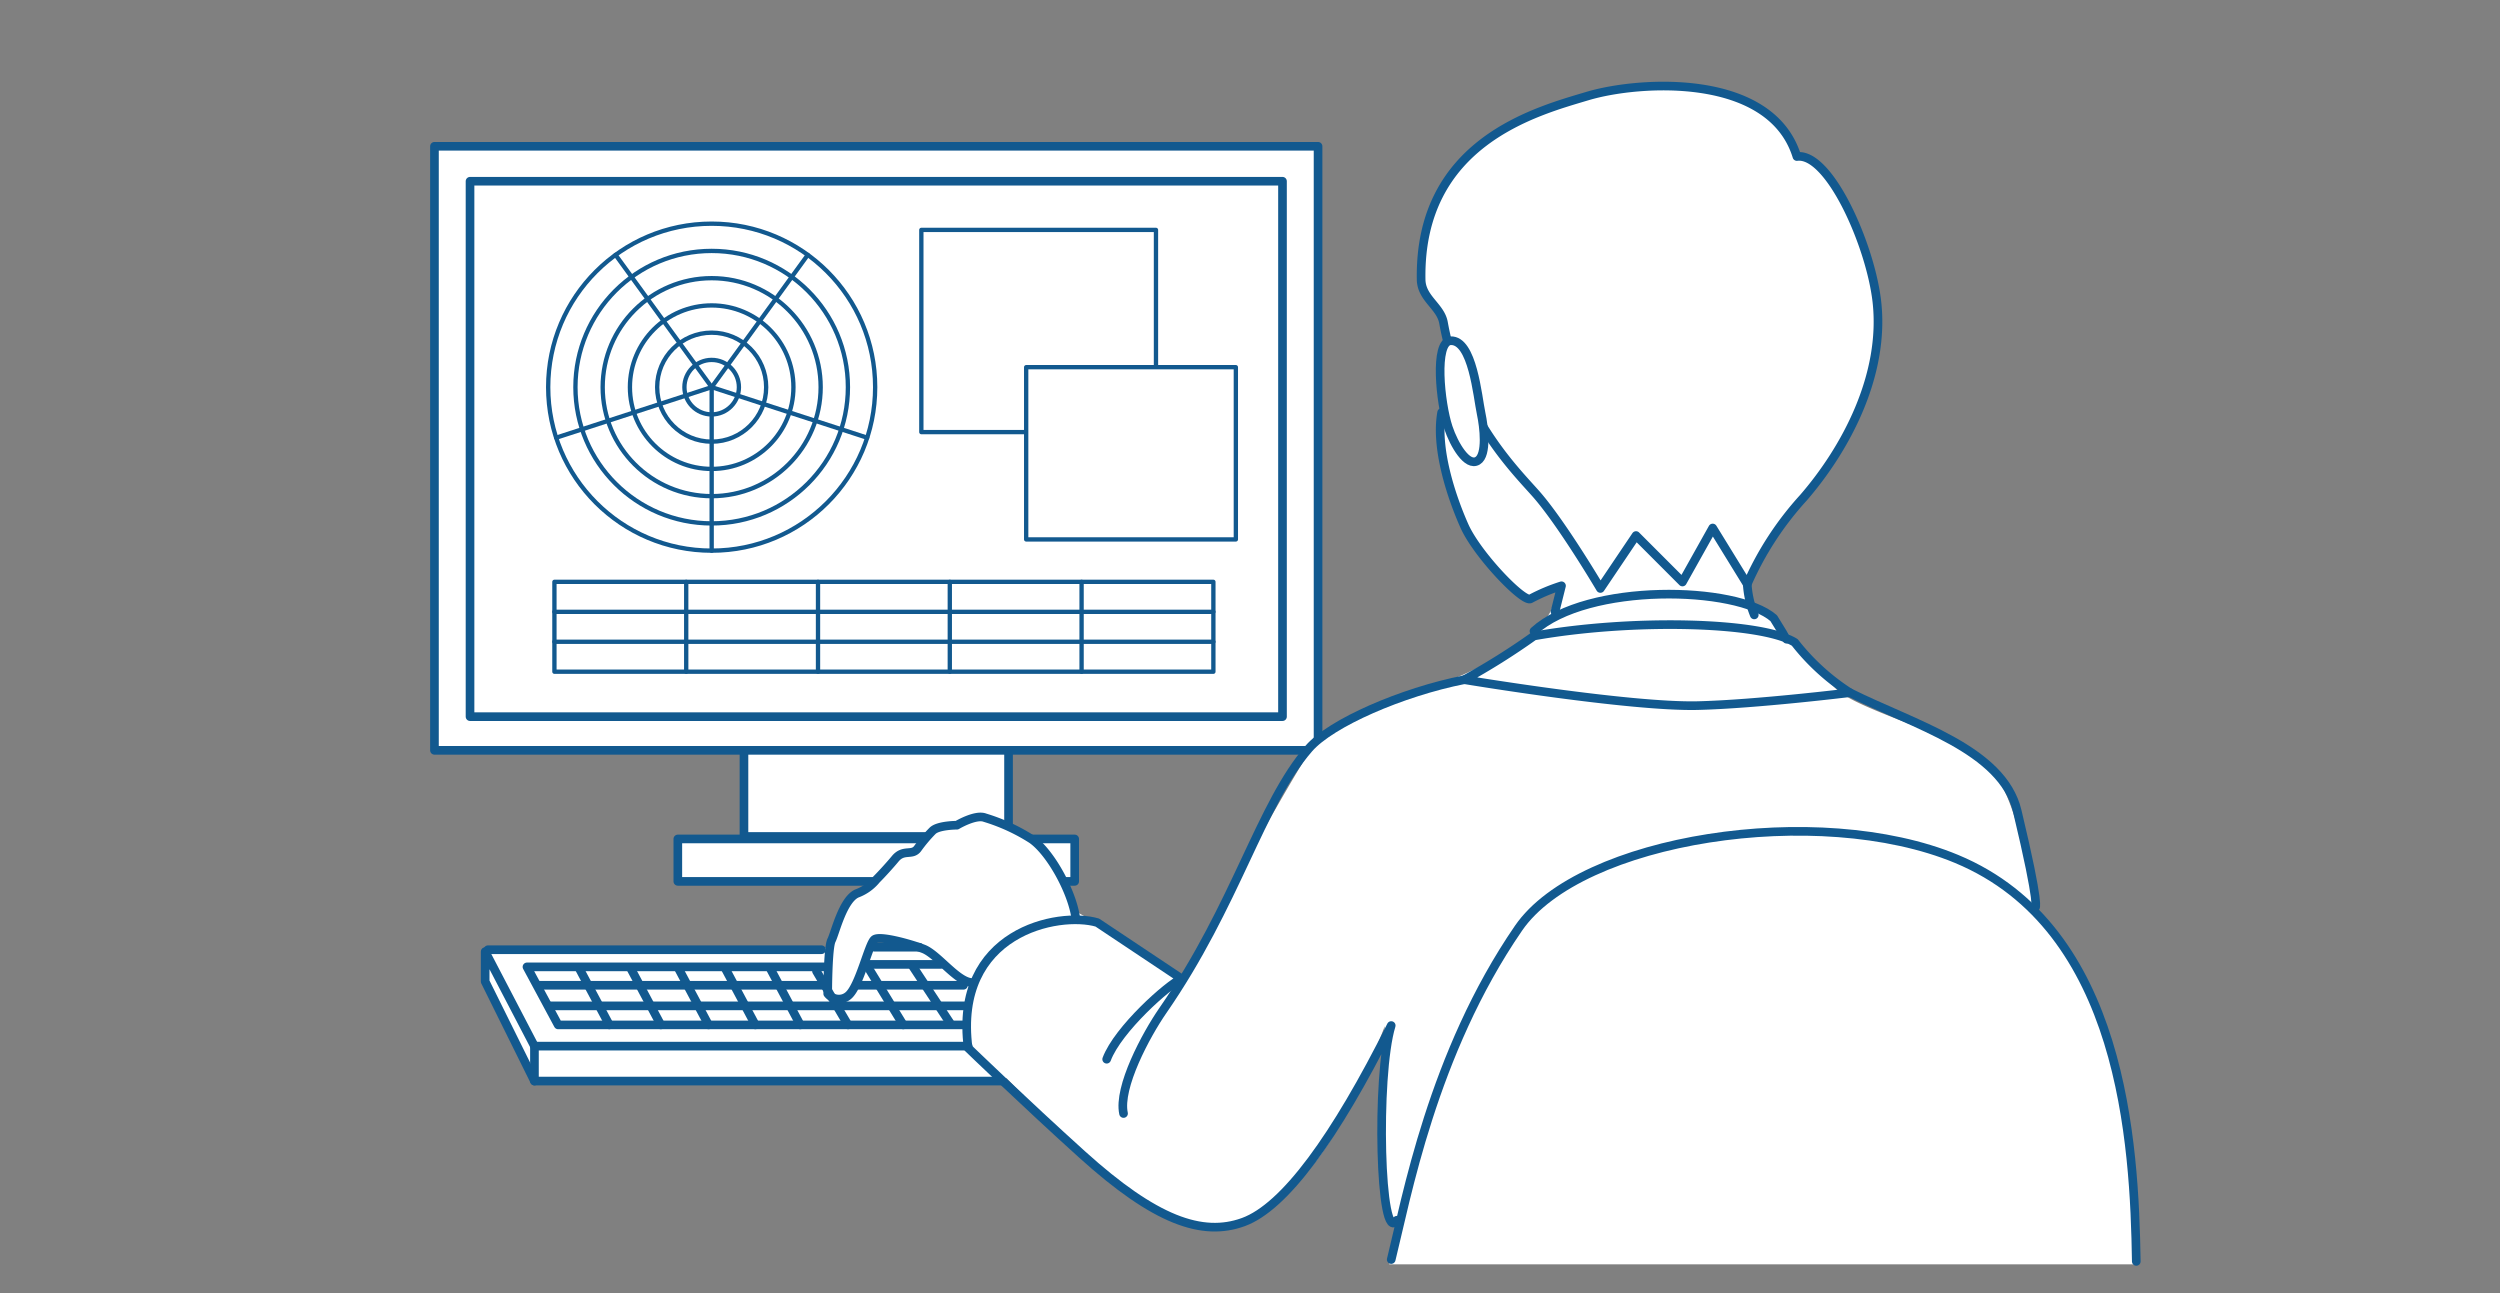
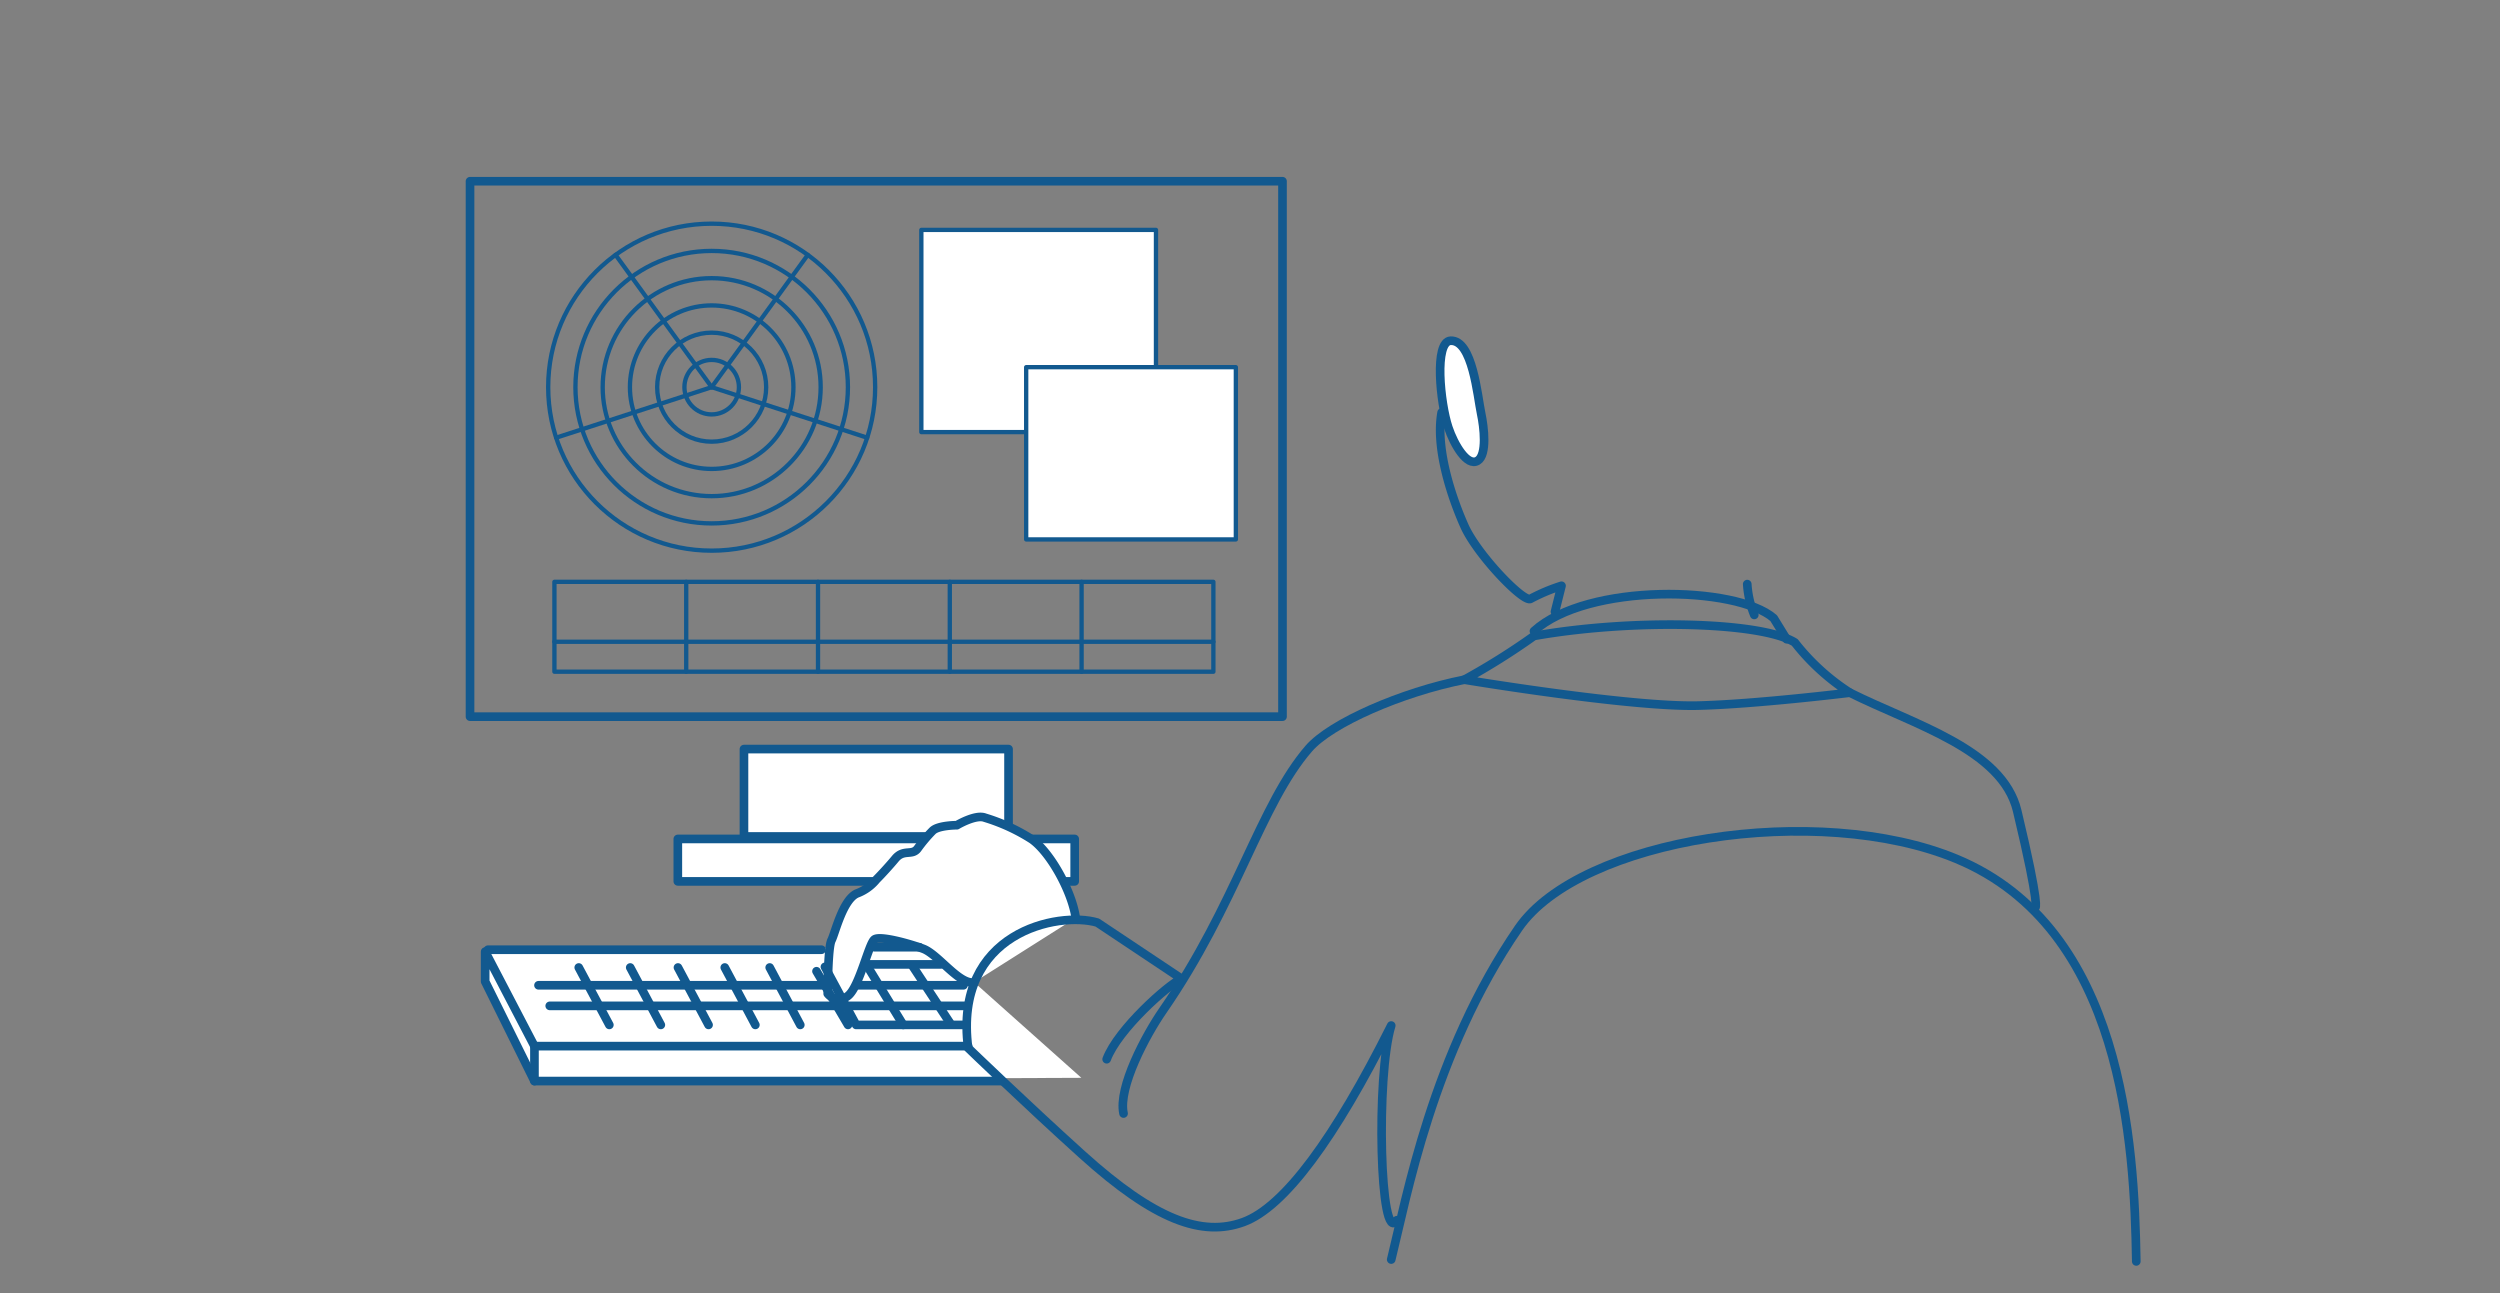
<svg xmlns="http://www.w3.org/2000/svg" width="290" height="150" viewBox="0 0 290 150">
  <rect x="0" y="0" width="290" height="150" fill="#808080" stroke="none" />
  <defs>
    <clipPath id="clip-path">
      <rect id="長方形_1192" data-name="長方形 1192" width="290" height="150" transform="translate(170 4622)" fill="none" stroke="#fff" stroke-width="1" />
    </clipPath>
  </defs>
  <g id="マスクグループ_6" data-name="マスクグループ 6" transform="translate(-170 -4622)" clip-path="url(#clip-path)">
    <g id="_03-02-03_pic03" data-name="03-02-03_pic03" transform="translate(314.612 4697)">
      <g id="グループ_6092" data-name="グループ 6092" transform="translate(-108.612 -75)">
        <rect id="長方形_3415" data-name="長方形 3415" width="217.224" height="150" fill="none" />
        <g id="グループ_6091" data-name="グループ 6091" transform="translate(14.397 9.983)">
          <g id="グループ_6089" data-name="グループ 6089" transform="translate(0 6.987)">
            <rect id="長方形_3416" data-name="長方形 3416" width="46.037" height="4.922" transform="translate(28.23 80.348)" fill="#fff" stroke="#12598f" stroke-linecap="round" stroke-linejoin="round" stroke-width="1.003" />
            <rect id="長方形_3417" data-name="長方形 3417" width="30.691" height="10.134" transform="translate(35.903 69.924)" fill="#fff" stroke="#12598f" stroke-linecap="round" stroke-linejoin="round" stroke-width="1.003" />
-             <rect id="長方形_3418" data-name="長方形 3418" width="102.498" height="70.069" fill="#fff" stroke="#12598f" stroke-linecap="round" stroke-linejoin="round" stroke-width="1.003" />
            <rect id="長方形_3419" data-name="長方形 3419" width="94.246" height="62.107" transform="translate(4.126 4.054)" fill="none" stroke="#12598f" stroke-linecap="round" stroke-linejoin="round" stroke-width="1.003" />
            <g id="グループ_6087" data-name="グループ 6087" transform="translate(13.192 8.976)">
              <g id="グループ_6085" data-name="グループ 6085">
                <circle id="楕円形_359" data-name="楕円形 359" cx="18.965" cy="18.965" r="18.965" fill="none" stroke="#12598f" stroke-linecap="round" stroke-linejoin="round" stroke-width="0.502" />
                <circle id="楕円形_360" data-name="楕円形 360" cx="15.804" cy="15.804" r="15.804" transform="translate(3.161 3.161)" fill="none" stroke="#12598f" stroke-linecap="round" stroke-linejoin="round" stroke-width="0.502" />
                <circle id="楕円形_361" data-name="楕円形 361" cx="12.643" cy="12.643" r="12.643" transform="translate(6.322 6.322)" fill="none" stroke="#12598f" stroke-linecap="round" stroke-linejoin="round" stroke-width="0.502" />
                <circle id="楕円形_362" data-name="楕円形 362" cx="9.483" cy="9.483" r="9.483" transform="translate(9.483 9.483)" fill="none" stroke="#12598f" stroke-linecap="round" stroke-linejoin="round" stroke-width="0.502" />
                <circle id="楕円形_363" data-name="楕円形 363" cx="6.322" cy="6.322" r="6.322" transform="translate(12.643 12.643)" fill="none" stroke="#12598f" stroke-linecap="round" stroke-linejoin="round" stroke-width="0.502" />
                <circle id="楕円形_364" data-name="楕円形 364" cx="3.161" cy="3.161" r="3.161" transform="translate(15.804 15.804)" fill="none" stroke="#12598f" stroke-linecap="round" stroke-linejoin="round" stroke-width="0.502" />
              </g>
              <g id="グループ_6086" data-name="グループ 6086" transform="translate(0.928 3.622)">
-                 <line id="線_3412" data-name="線 3412" y2="18.965" transform="translate(18.037 15.343)" fill="none" stroke="#12598f" stroke-linecap="round" stroke-linejoin="round" stroke-width="0.502" />
                <line id="線_3413" data-name="線 3413" x2="18.037" y2="5.861" transform="translate(18.037 15.343)" fill="none" stroke="#12598f" stroke-linecap="round" stroke-linejoin="round" stroke-width="0.502" />
                <line id="線_3414" data-name="線 3414" y1="15.343" x2="11.147" transform="translate(18.037)" fill="none" stroke="#12598f" stroke-linecap="round" stroke-linejoin="round" stroke-width="0.502" />
                <line id="線_3415" data-name="線 3415" x1="11.147" y1="15.343" transform="translate(6.889)" fill="none" stroke="#12598f" stroke-linecap="round" stroke-linejoin="round" stroke-width="0.502" />
                <line id="線_3416" data-name="線 3416" x1="18.037" y2="5.861" transform="translate(0 15.343)" fill="none" stroke="#12598f" stroke-linecap="round" stroke-linejoin="round" stroke-width="0.502" />
              </g>
            </g>
            <rect id="長方形_3420" data-name="長方形 3420" width="27.217" height="23.453" transform="translate(56.479 9.7)" fill="#fff" stroke="#12598f" stroke-linecap="round" stroke-linejoin="round" stroke-width="0.502" />
            <rect id="長方形_3421" data-name="長方形 3421" width="24.322" height="19.978" transform="translate(68.64 25.624)" fill="#fff" stroke="#12598f" stroke-linecap="round" stroke-linejoin="round" stroke-width="0.502" />
            <g id="グループ_6088" data-name="グループ 6088" transform="translate(13.916 50.525)">
              <rect id="長方形_3422" data-name="長方形 3422" width="76.439" height="10.424" fill="none" stroke="#12598f" stroke-linecap="round" stroke-linejoin="round" stroke-width="0.502" />
              <line id="線_3417" data-name="線 3417" x2="76.439" transform="translate(0 6.949)" fill="none" stroke="#12598f" stroke-linecap="round" stroke-linejoin="round" stroke-width="0.502" />
-               <line id="線_3418" data-name="線 3418" x2="76.439" transform="translate(0 3.475)" fill="none" stroke="#12598f" stroke-linecap="round" stroke-linejoin="round" stroke-width="0.502" />
              <line id="線_3419" data-name="線 3419" y2="10.424" transform="translate(61.151)" fill="none" stroke="#12598f" stroke-linecap="round" stroke-linejoin="round" stroke-width="0.502" />
              <line id="線_3420" data-name="線 3420" y2="10.424" transform="translate(45.864)" fill="none" stroke="#12598f" stroke-linecap="round" stroke-linejoin="round" stroke-width="0.502" />
              <line id="線_3421" data-name="線 3421" y2="10.424" transform="translate(30.576)" fill="none" stroke="#12598f" stroke-linecap="round" stroke-linejoin="round" stroke-width="0.502" />
              <line id="線_3422" data-name="線 3422" y2="10.424" transform="translate(15.288)" fill="none" stroke="#12598f" stroke-linecap="round" stroke-linejoin="round" stroke-width="0.502" />
            </g>
          </g>
          <path id="パス_23471" data-name="パス 23471" d="M72.81,109.925l-52.129-.261-.521,3.388,6.125,12.12,63.336-.261Z" transform="translate(-14.581 -9.867)" fill="#fff" />
-           <path id="パス_23472" data-name="パス 23472" d="M125.144,146.8h86.533s.912-27.237-11.338-40.66c-2.346-11.729-3.78-16.682-7.951-19.027s-13.292-4.953-15.377-7.037a62.479,62.479,0,0,1-5.213-5.995,23.714,23.714,0,0,0-2.606-2.606l-2.346-.783a27.751,27.751,0,0,1,.26-3.909c.261-1.3-2.085-27.889-6.255-31.017s-27.368-1.042-28.411,2.868a34.625,34.625,0,0,0-1.3,10.947,48.081,48.081,0,0,0,2.346,10.3c1.348,3.894,7.3,9.774,7.3,9.774l4.171-1.824a20.487,20.487,0,0,1-1.043,3.127c-.521,1.042-2.346,3.91-3.127,4.17s-8.6,4.171-11.207,4.953-10.687,3.649-12.772,5.995-15.639,27.367-15.639,27.367l-10.947-6.777-9.644-5.473-4.953,18.767s11.469,11.729,13.815,14.074,9.643,8.863,14.335,8.341,7.429-1.563,11.99-6.516c4.5-4.888,8.862-16.682,8.862-16.682s-.261,12.772-.13,17.073a18.954,18.954,0,0,0,.912,5.082l.783,1.042Z" transform="translate(-14.395 -10.12)" fill="#fff" />
          <g id="グループ_6090" data-name="グループ 6090" transform="translate(5.881)">
            <path id="パス_23473" data-name="パス 23473" d="M77.006,113.9c-1.737.218-4.126-3.257-5.864-3.908s-4.995-1.52-5.646-1.087-1.737,5.429-3.04,6.515a1.661,1.661,0,0,1-2.389-.217s0-5.321.434-6.189,1.3-4.67,2.932-5.429a5.283,5.283,0,0,0,2.281-1.628c.651-.652,1.6-1.7,2.171-2.389.977-1.195,1.955-.326,2.606-1.195a17.345,17.345,0,0,1,1.738-2.063c.651-.651,2.822-.651,2.822-.651s2.172-1.3,3.258-.869a21.724,21.724,0,0,1,5.428,2.5c2.172,1.52,4.67,6.08,5.1,9.12" transform="translate(-20.329 -9.918)" fill="#fff" stroke="#12598f" stroke-linecap="round" stroke-linejoin="round" stroke-width="1.003" />
-             <path id="パス_23474" data-name="パス 23474" d="M172.263,18.374c3.758-.5,8.517,10.271,9.269,16.785.991,8.594-3.632,17.16-8.517,22.8a36.8,36.8,0,0,0-6.514,10.02l-4.008-6.513-3.507,6.263L153.6,62.34l-4.134,6.138s-4.51-7.641-7.516-11.023c-2.557-2.878-8.739-9.017-10.684-19.807-.341-1.9-2.557-2.805-2.594-4.995C128.4,16.7,142.022,13.14,147.963,11.36,154,9.552,169.257,8.6,172.263,18.374Z" transform="translate(-20.099 -10.2)" fill="#fff" stroke="#12598f" stroke-linecap="round" stroke-linejoin="round" stroke-width="1.003" />
            <path id="パス_23475" data-name="パス 23475" d="M132.091,39.643c-1.938.077-1.211,7.247-.276,10.053.674,2.021,2.2,4.594,3.4,3.871,1.129-.677.742-3.917.415-5.455C135.2,46.072,134.642,39.541,132.091,39.643Z" transform="translate(-20.092 -10.102)" fill="#fff" stroke="#12598f" stroke-linecap="round" stroke-linejoin="round" stroke-width="1.003" />
            <path id="パス_23476" data-name="パス 23476" d="M131.046,47.935c-.751,4.133,1.128,9.77,2.631,13.152s6.951,9.018,7.7,8.455a21.323,21.323,0,0,1,3.57-1.5l-.752,3.006" transform="translate(-20.092 -10.074)" fill="none" stroke="#12598f" stroke-linecap="round" stroke-linejoin="round" stroke-width="1.003" />
            <path id="パス_23477" data-name="パス 23477" d="M166.375,67.784a11.313,11.313,0,0,0,.815,3.57" transform="translate(-19.973 -10.008)" fill="none" stroke="#12598f" stroke-linecap="round" stroke-linejoin="round" stroke-width="1.003" />
            <path id="パス_23478" data-name="パス 23478" d="M141.719,73.229c6.2-5.637,23.486-5.261,27.808-1.5l1.5,2.442" transform="translate(-20.056 -10.004)" fill="none" stroke="#12598f" stroke-linecap="round" stroke-linejoin="round" stroke-width="1.003" />
            <path id="パス_23479" data-name="パス 23479" d="M172,74.533c-3.91-2.425-18.891-2.771-30.25-.752a80.993,80.993,0,0,1-8.079,5.073s19.164,3.194,27.055,3.006c6.786-.162,17.662-1.5,17.662-1.5A25.746,25.746,0,0,1,172,74.533Z" transform="translate(-20.082 -9.992)" fill="none" stroke="#12598f" stroke-linecap="round" stroke-linejoin="round" stroke-width="1.003" />
            <path id="パス_23480" data-name="パス 23480" d="M178.235,80.331c7.391,3.7,17.7,6.55,19.416,13.716,2.755,11.523,2.089,11.216,2.089,11.216" transform="translate(-19.933 -9.966)" fill="none" stroke="#12598f" stroke-linecap="round" stroke-linejoin="round" stroke-width="1.003" />
            <path id="パス_23481" data-name="パス 23481" d="M133.8,78.833c-7.265,1.44-15.472,5.022-18.036,7.978-5.634,6.494-8.413,18.088-16.937,30.4-1.955,2.823-5.212,8.9-4.56,11.944" transform="translate(-20.215 -9.971)" fill="none" stroke="#12598f" stroke-linecap="round" stroke-linejoin="round" stroke-width="1.003" />
            <path id="パス_23482" data-name="パス 23482" d="M125.215,146.035c1.737-6.948,4.764-23.888,14.766-38.436,7.166-10.424,34.757-14.711,50.814-8.035,19.327,8.035,20.63,33.008,20.847,46.689" transform="translate(-20.111 -9.912)" fill="none" stroke="#12598f" stroke-linecap="round" stroke-linejoin="round" stroke-width="1.003" />
            <path id="パス_23483" data-name="パス 23483" d="M92.371,122.765c1.3-3.475,7.166-8.686,8.686-9.337l-9.772-6.515c-4.5-1.326-16.722,1.086-14.984,14.549,0,0,6.515,6.3,13.246,12.377,8.436,7.619,13.9,9.555,18.675,7.818s10.641-9.773,17.156-22.8c-1.783,5.793-1.324,25.734.651,22.585" transform="translate(-20.275 -9.878)" fill="none" stroke="#12598f" stroke-linecap="round" stroke-linejoin="round" stroke-width="1.003" />
            <path id="パス_23484" data-name="パス 23484" d="M80.3,125.25H26.16V121.2H76.468" transform="translate(-20.442 -9.829)" fill="none" stroke="#12598f" stroke-linecap="round" stroke-linejoin="round" stroke-width="1.003" />
            <path id="パス_23485" data-name="パス 23485" d="M26.18,121.233l-5.718-10.966v3.475l5.718,11.546" transform="translate(-20.461 -9.865)" fill="none" stroke="#12598f" stroke-linecap="round" stroke-linejoin="round" stroke-width="1.003" />
            <line id="線_3423" data-name="線 3423" x2="38.69" transform="translate(0.326 100.184)" fill="none" stroke="#12598f" stroke-linecap="round" stroke-linejoin="round" stroke-width="1.003" />
            <line id="線_3424" data-name="線 3424" x2="5.212" transform="translate(45.169 99.894)" fill="none" stroke="#12598f" stroke-linecap="round" stroke-linejoin="round" stroke-width="1.003" />
-             <path id="パス_23486" data-name="パス 23486" d="M59.859,112.034H25.295l3.619,6.732H75.82" transform="translate(-20.445 -9.86)" fill="none" stroke="#12598f" stroke-linecap="round" stroke-linejoin="round" stroke-width="1.003" />
+             <path id="パス_23486" data-name="パス 23486" d="M59.859,112.034l3.619,6.732H75.82" transform="translate(-20.445 -9.86)" fill="none" stroke="#12598f" stroke-linecap="round" stroke-linejoin="round" stroke-width="1.003" />
            <line id="線_3425" data-name="線 3425" x2="8.795" transform="translate(44.083 101.885)" fill="none" stroke="#12598f" stroke-linecap="round" stroke-linejoin="round" stroke-width="1.003" />
            <line id="線_3426" data-name="線 3426" x2="3.547" y2="6.659" transform="translate(10.858 102.247)" fill="none" stroke="#12598f" stroke-linecap="round" stroke-linejoin="round" stroke-width="1.003" />
            <line id="線_3427" data-name="線 3427" x2="3.547" y2="6.659" transform="translate(16.83 102.247)" fill="none" stroke="#12598f" stroke-linecap="round" stroke-linejoin="round" stroke-width="1.003" />
            <line id="線_3428" data-name="線 3428" x2="3.547" y2="6.659" transform="translate(22.367 102.247)" fill="none" stroke="#12598f" stroke-linecap="round" stroke-linejoin="round" stroke-width="1.003" />
            <line id="線_3429" data-name="線 3429" x2="3.547" y2="6.659" transform="translate(27.796 102.247)" fill="none" stroke="#12598f" stroke-linecap="round" stroke-linejoin="round" stroke-width="1.003" />
            <line id="線_3430" data-name="線 3430" x2="3.547" y2="6.659" transform="translate(33.008 102.247)" fill="none" stroke="#12598f" stroke-linecap="round" stroke-linejoin="round" stroke-width="1.003" />
            <line id="線_3431" data-name="線 3431" x2="3.655" y2="6.225" transform="translate(38.437 102.681)" fill="none" stroke="#12598f" stroke-linecap="round" stroke-linejoin="round" stroke-width="1.003" />
            <line id="線_3432" data-name="線 3432" x2="3.873" y2="6.334" transform="translate(44.626 102.572)" fill="none" stroke="#12598f" stroke-linecap="round" stroke-linejoin="round" stroke-width="1.003" />
            <line id="線_3433" data-name="線 3433" x2="4.307" y2="6.551" transform="translate(49.62 102.138)" fill="none" stroke="#12598f" stroke-linecap="round" stroke-linejoin="round" stroke-width="1.003" />
            <line id="線_3434" data-name="線 3434" x2="48.317" transform="translate(7.492 106.698)" fill="none" stroke="#12598f" stroke-linecap="round" stroke-linejoin="round" stroke-width="1.003" />
            <line id="線_3435" data-name="線 3435" x2="12.158" transform="translate(43.326 104.31)" fill="none" stroke="#12598f" stroke-linecap="round" stroke-linejoin="round" stroke-width="1.003" />
            <line id="線_3436" data-name="線 3436" x2="33.226" transform="translate(6.189 104.31)" fill="none" stroke="#12598f" stroke-linecap="round" stroke-linejoin="round" stroke-width="1.003" />
          </g>
        </g>
      </g>
    </g>
  </g>
</svg>